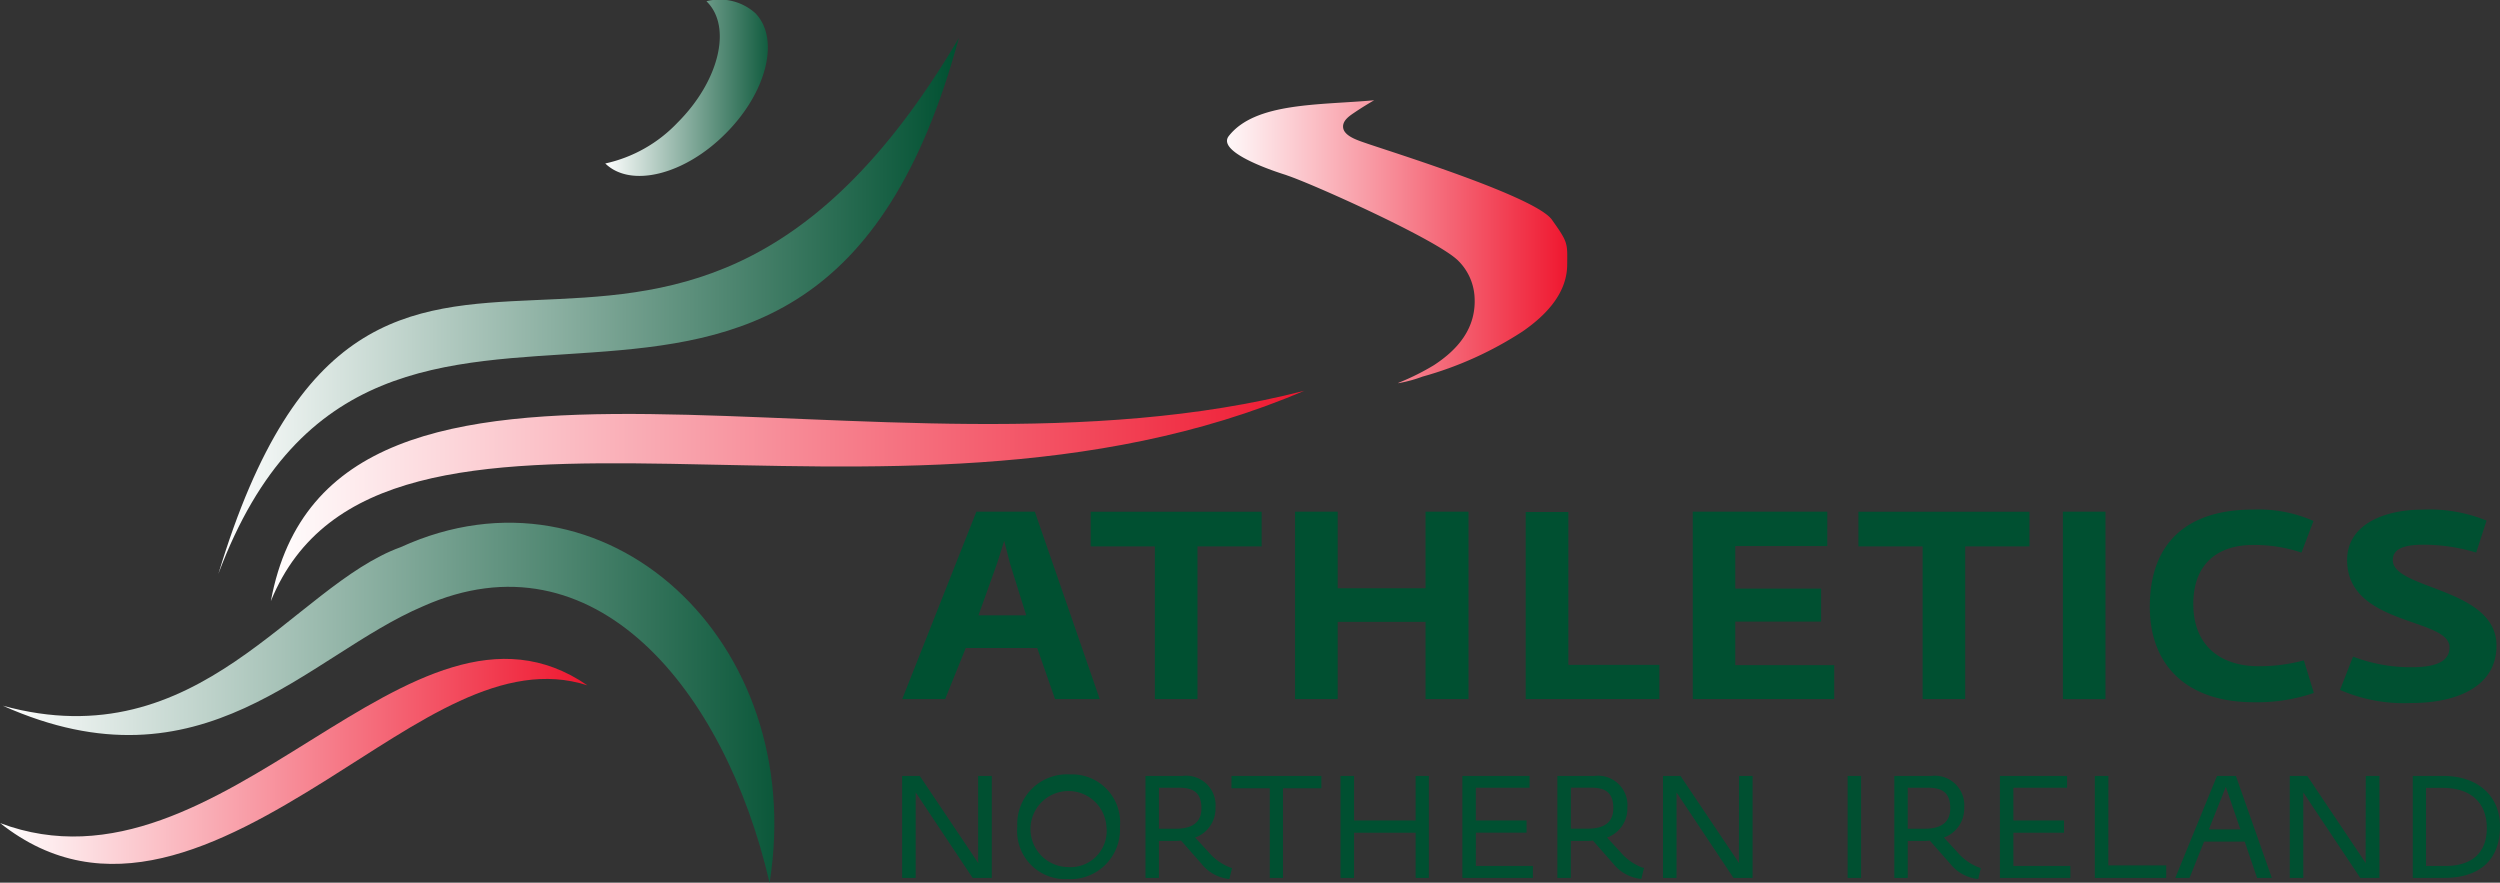
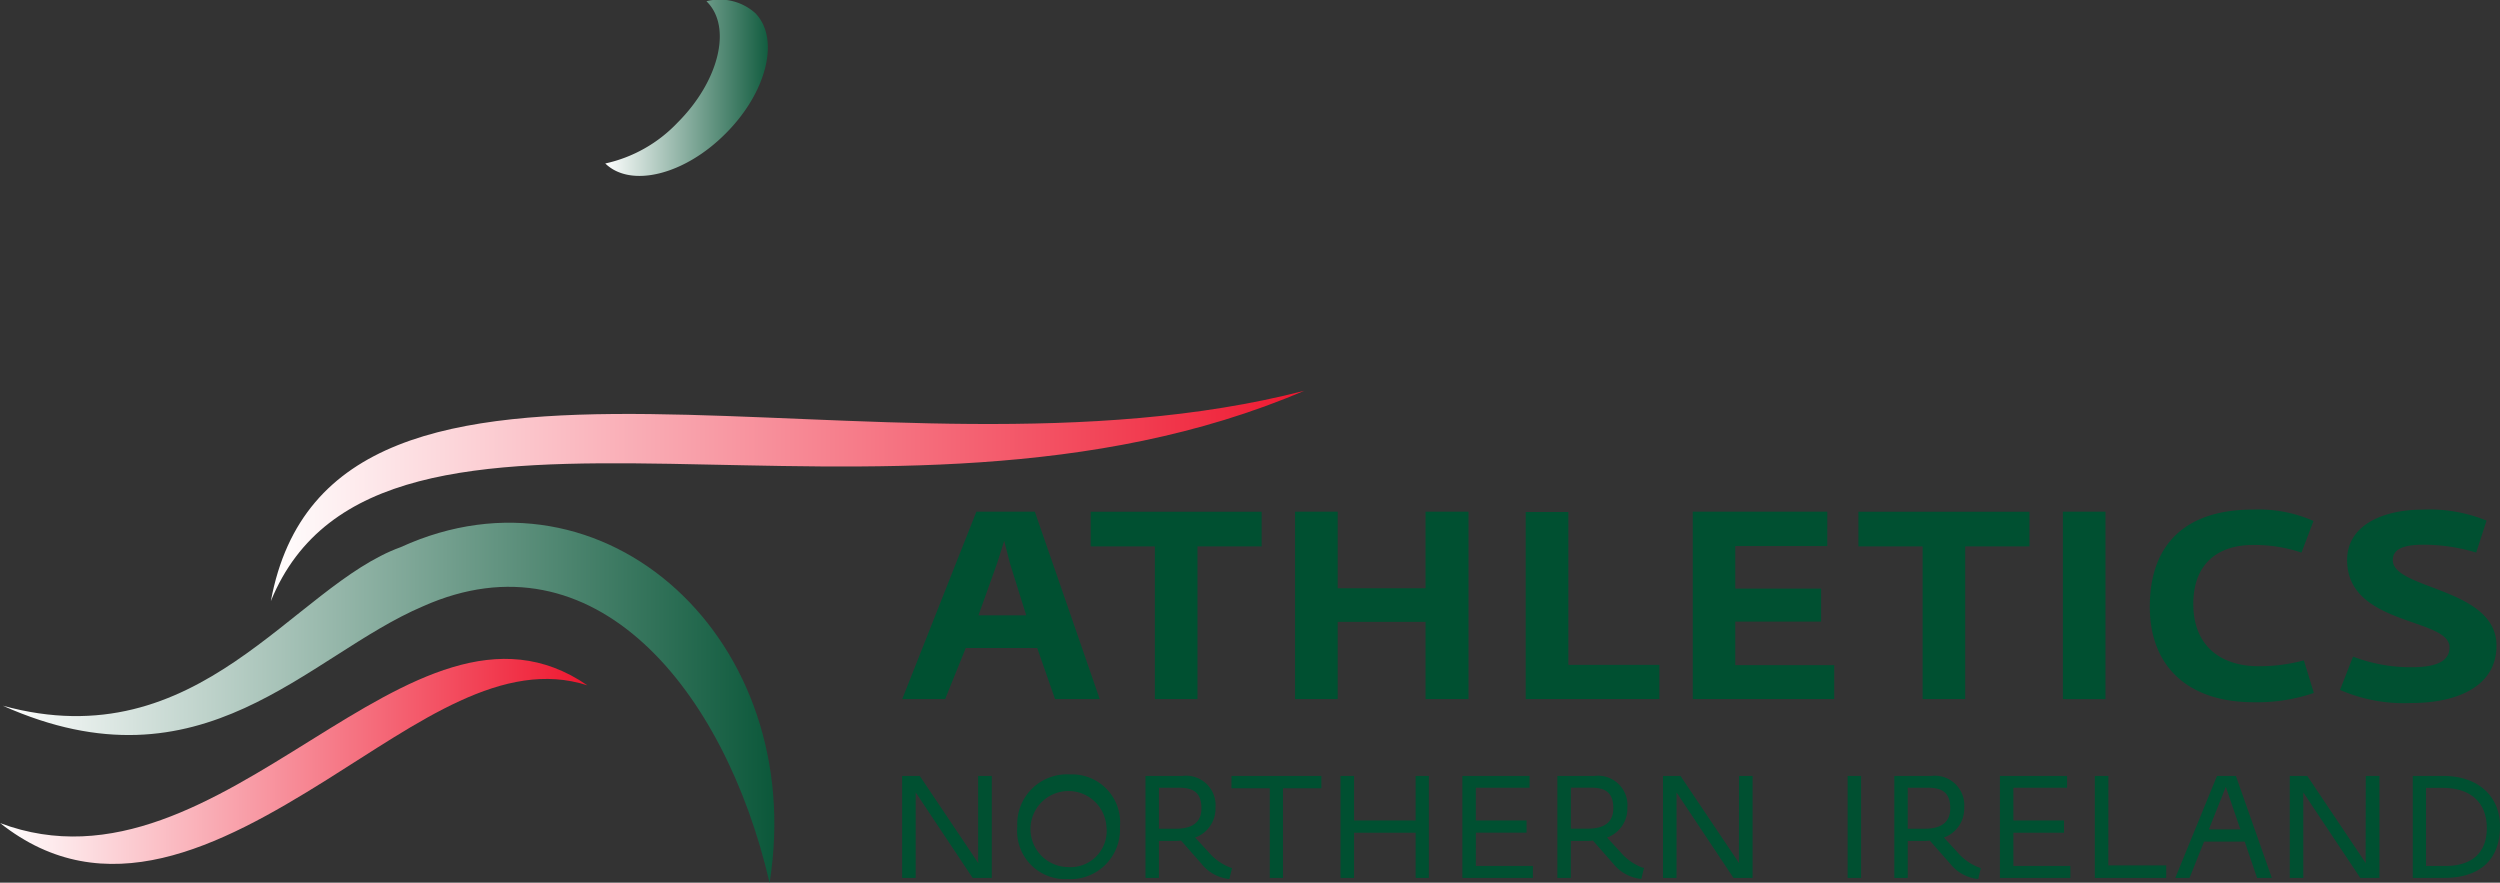
<svg xmlns="http://www.w3.org/2000/svg" width="166" height="58.611" viewBox="0 0 166 58.611">
  <rect x="0" y="0" width="166" height="58.611" fill="#333333" stroke="none" />
  <defs>
    <linearGradient id="linear-gradient" y1="0.5" x2="1" y2="0.5" gradientUnits="objectBoundingBox">
      <stop offset="0" stop-color="#fff" />
      <stop offset="1" stop-color="#ef172f" />
    </linearGradient>
    <linearGradient id="linear-gradient-4" y1="0.5" x2="1" y2="0.5" gradientUnits="objectBoundingBox">
      <stop offset="0" stop-color="#fff" />
      <stop offset="1" stop-color="#005031" />
    </linearGradient>
  </defs>
  <g id="Brand_ads" transform="translate(-405 -90)">
    <g id="Group_2" data-name="Group 2" transform="translate(405 90)">
      <g id="Group_1" data-name="Group 1" transform="translate(0 0)">
        <path id="Path_1" data-name="Path 1" d="M11.452,53.665C15.482,31.849,51.717,47.023,80.07,39.7,52.054,51.678,18.67,36,11.452,53.665Z" transform="translate(6.533 -13.753)" fill="url(#linear-gradient)" />
-         <path id="Path_2" data-name="Path 2" d="M44.842,35.733c-1.6-.5-4.606-1.64-3.836-2.608,1.76-2.235,5.984-2.036,9.645-2.367-.4.235-.785.466-1.217.755-.339.233-.889.55-.843,1.046.058.6,1.042.88,1.627,1.085,1.963.669,11.168,3.536,12.24,5.048s1.027,1.523,1.012,2.99c-.011,2.021-1.607,3.49-2.96,4.425a23.762,23.762,0,0,1-6.646,3,9.045,9.045,0,0,1-1.517.421c-.207.039-.069-.009.067-.069a16.073,16.073,0,0,0,2.2-1.107c1.486-.969,2.873-2.4,2.7-4.619a3.673,3.673,0,0,0-1.079-2.321c-1.387-1.394-9.79-5.156-11.4-5.676Z" transform="translate(40.591 -24.1)" fill="url(#linear-gradient)" />
        <path id="Path_3" data-name="Path 3" d="M3.115,58.852c14.84,5.6,27.25-17.243,39.005-9.142C36.539,47.9,30.859,52.2,24.8,55.987c-7.149,4.476-14.717,8.394-21.68,2.865Z" transform="translate(-3.115 -4.202)" fill-rule="evenodd" fill="url(#linear-gradient)" />
-         <path id="Path_4" data-name="Path 4" d="M59,28.847C49.008,65.76,20.576,35.716,9.837,64.416,20.265,29.82,39.186,62.392,59,28.847Z" transform="translate(4.664 -26.312)" fill-rule="evenodd" fill="url(#linear-gradient-4)" />
        <path id="Path_5" data-name="Path 5" d="M54.114,67.663C51.135,54.795,42.443,44.25,31.1,49.311c-7.71,3.281-14.594,12.547-27.9,6.6,13.082,3.6,19.258-7.937,26.418-10.527,13.539-6.187,27.056,6.183,24.5,22.278Z" transform="translate(-3.015 -9.052)" fill="url(#linear-gradient-4)" />
        <path id="Path_6" data-name="Path 6" d="M31.683,28.522a3.544,3.544,0,0,0-3.223-.766.075.075,0,0,1,.035.03c1.68,1.678.809,5.272-1.948,8.027a9.385,9.385,0,0,1-4.8,2.714c1.685,1.642,5.257.762,7.988-1.985,2.757-2.748,3.633-6.344,1.95-8.021Z" transform="translate(18.444 -27.672)" fill="url(#linear-gradient-4)" />
      </g>
      <path id="Path_7" data-name="Path 7" d="M35.926,61.041h.906v6.772H35.562L31.78,62.135v5.678h-.9V61.041H32.05l.028.041,3.864,5.756-.015-.218Zm9.414,3.383a3.288,3.288,0,0,1-3.48,3.465,3.188,3.188,0,0,1-3.333-3.473,3.3,3.3,0,0,1,3.5-3.475A3.189,3.189,0,0,1,45.341,64.424Zm-.893,0a2.525,2.525,0,1,0-2.565,2.669A2.406,2.406,0,0,0,44.448,64.424Zm8.247,2.709.091.022-.177.727-.08-.006a2.693,2.693,0,0,1-1.775-1.007L49.4,65.334a3.627,3.627,0,0,1-.395.024H47.932v2.455h-.893V61.041h2.448a1.958,1.958,0,0,1,2.2,2.105,2.04,2.04,0,0,1-1.353,1.987l.88.951A3.528,3.528,0,0,0,52.695,67.133Zm-4.763-2.587h1.13c1.122,0,1.691-.453,1.691-1.348,0-.966-.442-1.374-1.471-1.374h-1.35Zm4.815-2.684H55.29v5.95h.88v-5.95h2.546v-.822H52.747ZM64.976,64H60.888V61.041h-.9v6.772h.9v-3h4.088v3h.878V61.041h-.878Zm4,.807h3.365V64H68.973V61.824h3.568v-.783H68.08v6.772h4.681v-.794H68.973Zm11.075,2.321.088.022-.175.727-.084-.006A2.712,2.712,0,0,1,78.1,66.868l-1.35-1.534a3.726,3.726,0,0,1-.393.024H75.281v2.455h-.893V61.041h2.448a1.957,1.957,0,0,1,2.2,2.105,2.041,2.041,0,0,1-1.35,1.987l.878.951A3.5,3.5,0,0,0,80.049,67.133Zm-4.768-2.587h1.133c1.12,0,1.687-.453,1.687-1.348,0-.966-.438-1.374-1.469-1.374h-1.35ZM86.443,66.62l.015.218L82.59,61.082l-.028-.041H81.4v6.772H82.3V62.135l3.782,5.678h1.268V61.041h-.9Zm7.218,1.193h.893V61.041h-.893Zm8.758-.68.086.022-.173.727-.082-.006a2.693,2.693,0,0,1-1.778-1.007l-1.355-1.534a3.69,3.69,0,0,1-.393.024H97.652v2.455h-.891V61.041h2.446a1.957,1.957,0,0,1,2.194,2.105,2.042,2.042,0,0,1-1.348,1.987l.878.951A3.5,3.5,0,0,0,102.419,67.133Zm-4.768-2.587h1.133c1.12,0,1.691-.453,1.691-1.348,0-.966-.44-1.374-1.473-1.374h-1.35Zm7.015.265h3.363V64h-3.363V61.824h3.566v-.783h-4.461v6.772h4.681v-.794h-3.786Zm6.308-3.771h-.9v6.772h4.742v-.831h-3.846Zm8.467,0,2.384,6.772h-.977l-.82-2.41h-2.7l-.964,2.41h-.947l2.77-6.772Zm.3,3.553-.969-2.828-1.126,2.828Zm8.316,2.026.011.218-3.861-5.756-.032-.041h-1.158v6.772h.9l0-5.678,3.782,5.678h1.273V61.041h-.906Zm8.918-2.22c0,2.2-1.322,3.413-3.715,3.413h-2.075V61.041h2.028C135.5,61.041,136.978,62.359,136.978,64.4Zm-4.908,2.619h1.3c1.765,0,2.735-.893,2.735-2.511,0-1.7-1.068-2.673-2.927-2.673h-1.109ZM44,55.939l-4.31-12.445H35.81L30.885,55.939h2.85l1.37-3.393h4.744l1.184,3.393Zm-4.88-5.561H35.948l1.232-3.441.477-1.506.386,1.506ZM54.751,45.8v-2.3H43.4v2.3h4.261V55.939h2.83V45.8ZM68.486,55.939V43.494H65.634v5.085H59.8V43.494H56.97V55.939H59.8V50.811h5.835v5.128Zm12.674,0V53.667H75.117V43.518H72.285V55.939Zm11.61,0V53.683H86.2V50.792h5.7V48.6H86.2V45.776h6.111V43.494H83.377V55.939ZM105.733,45.8v-2.3H94.377v2.3H98.64V55.939h2.828V45.8Zm5.048,10.141V43.494h-2.828V55.939Zm13.837-.406-.662-2.166a11.6,11.6,0,0,1-3.009.388c-2.53,0-4.334-1.37-4.334-4.129s1.713-3.924,3.969-3.924a9.826,9.826,0,0,1,3.214.507l.8-2.1a9.03,9.03,0,0,0-4.034-.755c-4.446,0-6.838,2.28-6.838,6.452,0,3.872,2.438,6.34,6.908,6.34A11.728,11.728,0,0,0,124.617,55.533Zm12.128-3.147c0-3.853-6.886-3.717-6.886-5.678,0-.66.57-1.023,2.03-1.023a12.081,12.081,0,0,1,3.508.524l.686-2.123a10.011,10.011,0,0,0-4.263-.729c-2.485,0-4.994.958-4.994,3.35,0,4.379,6.8,3.81,6.8,5.792,0,.934-.889,1.322-2.53,1.322a10.7,10.7,0,0,1-3.877-.705l-.865,2.211a10.624,10.624,0,0,0,4.765.869C133.848,56.2,136.745,55.26,136.745,52.386Z" transform="translate(29.022 -9.519)" fill="#005031" />
    </g>
  </g>
</svg>